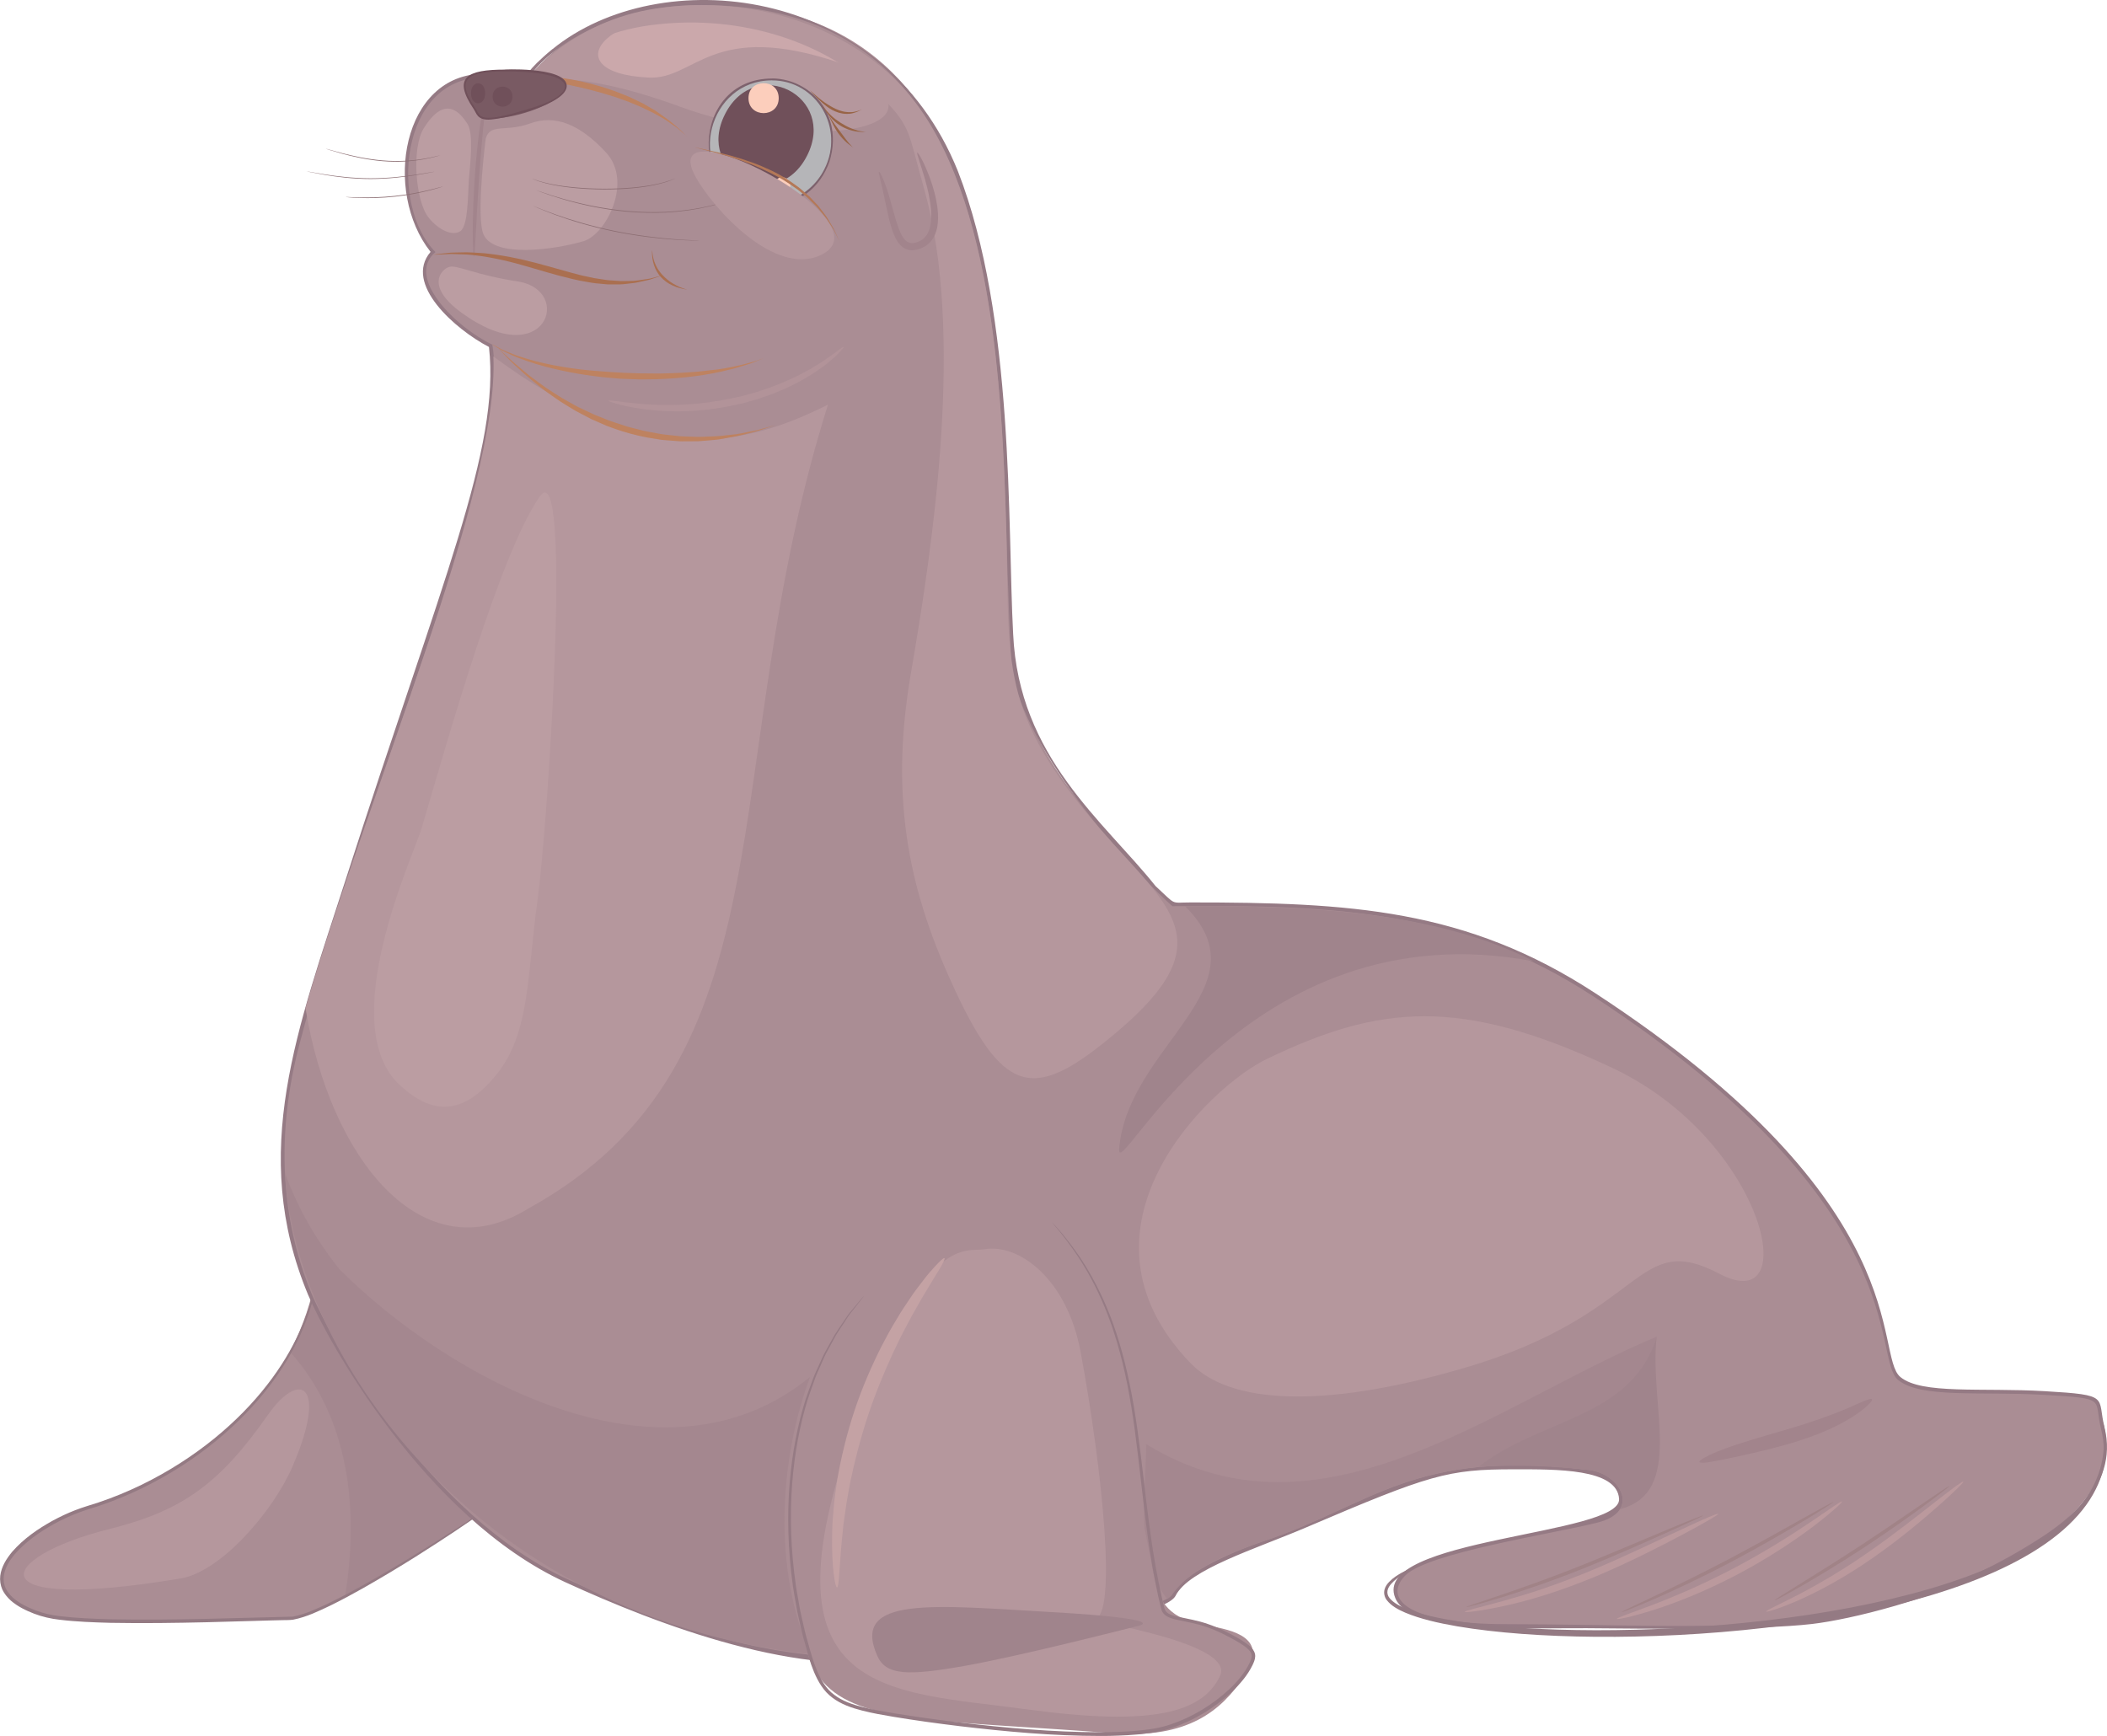
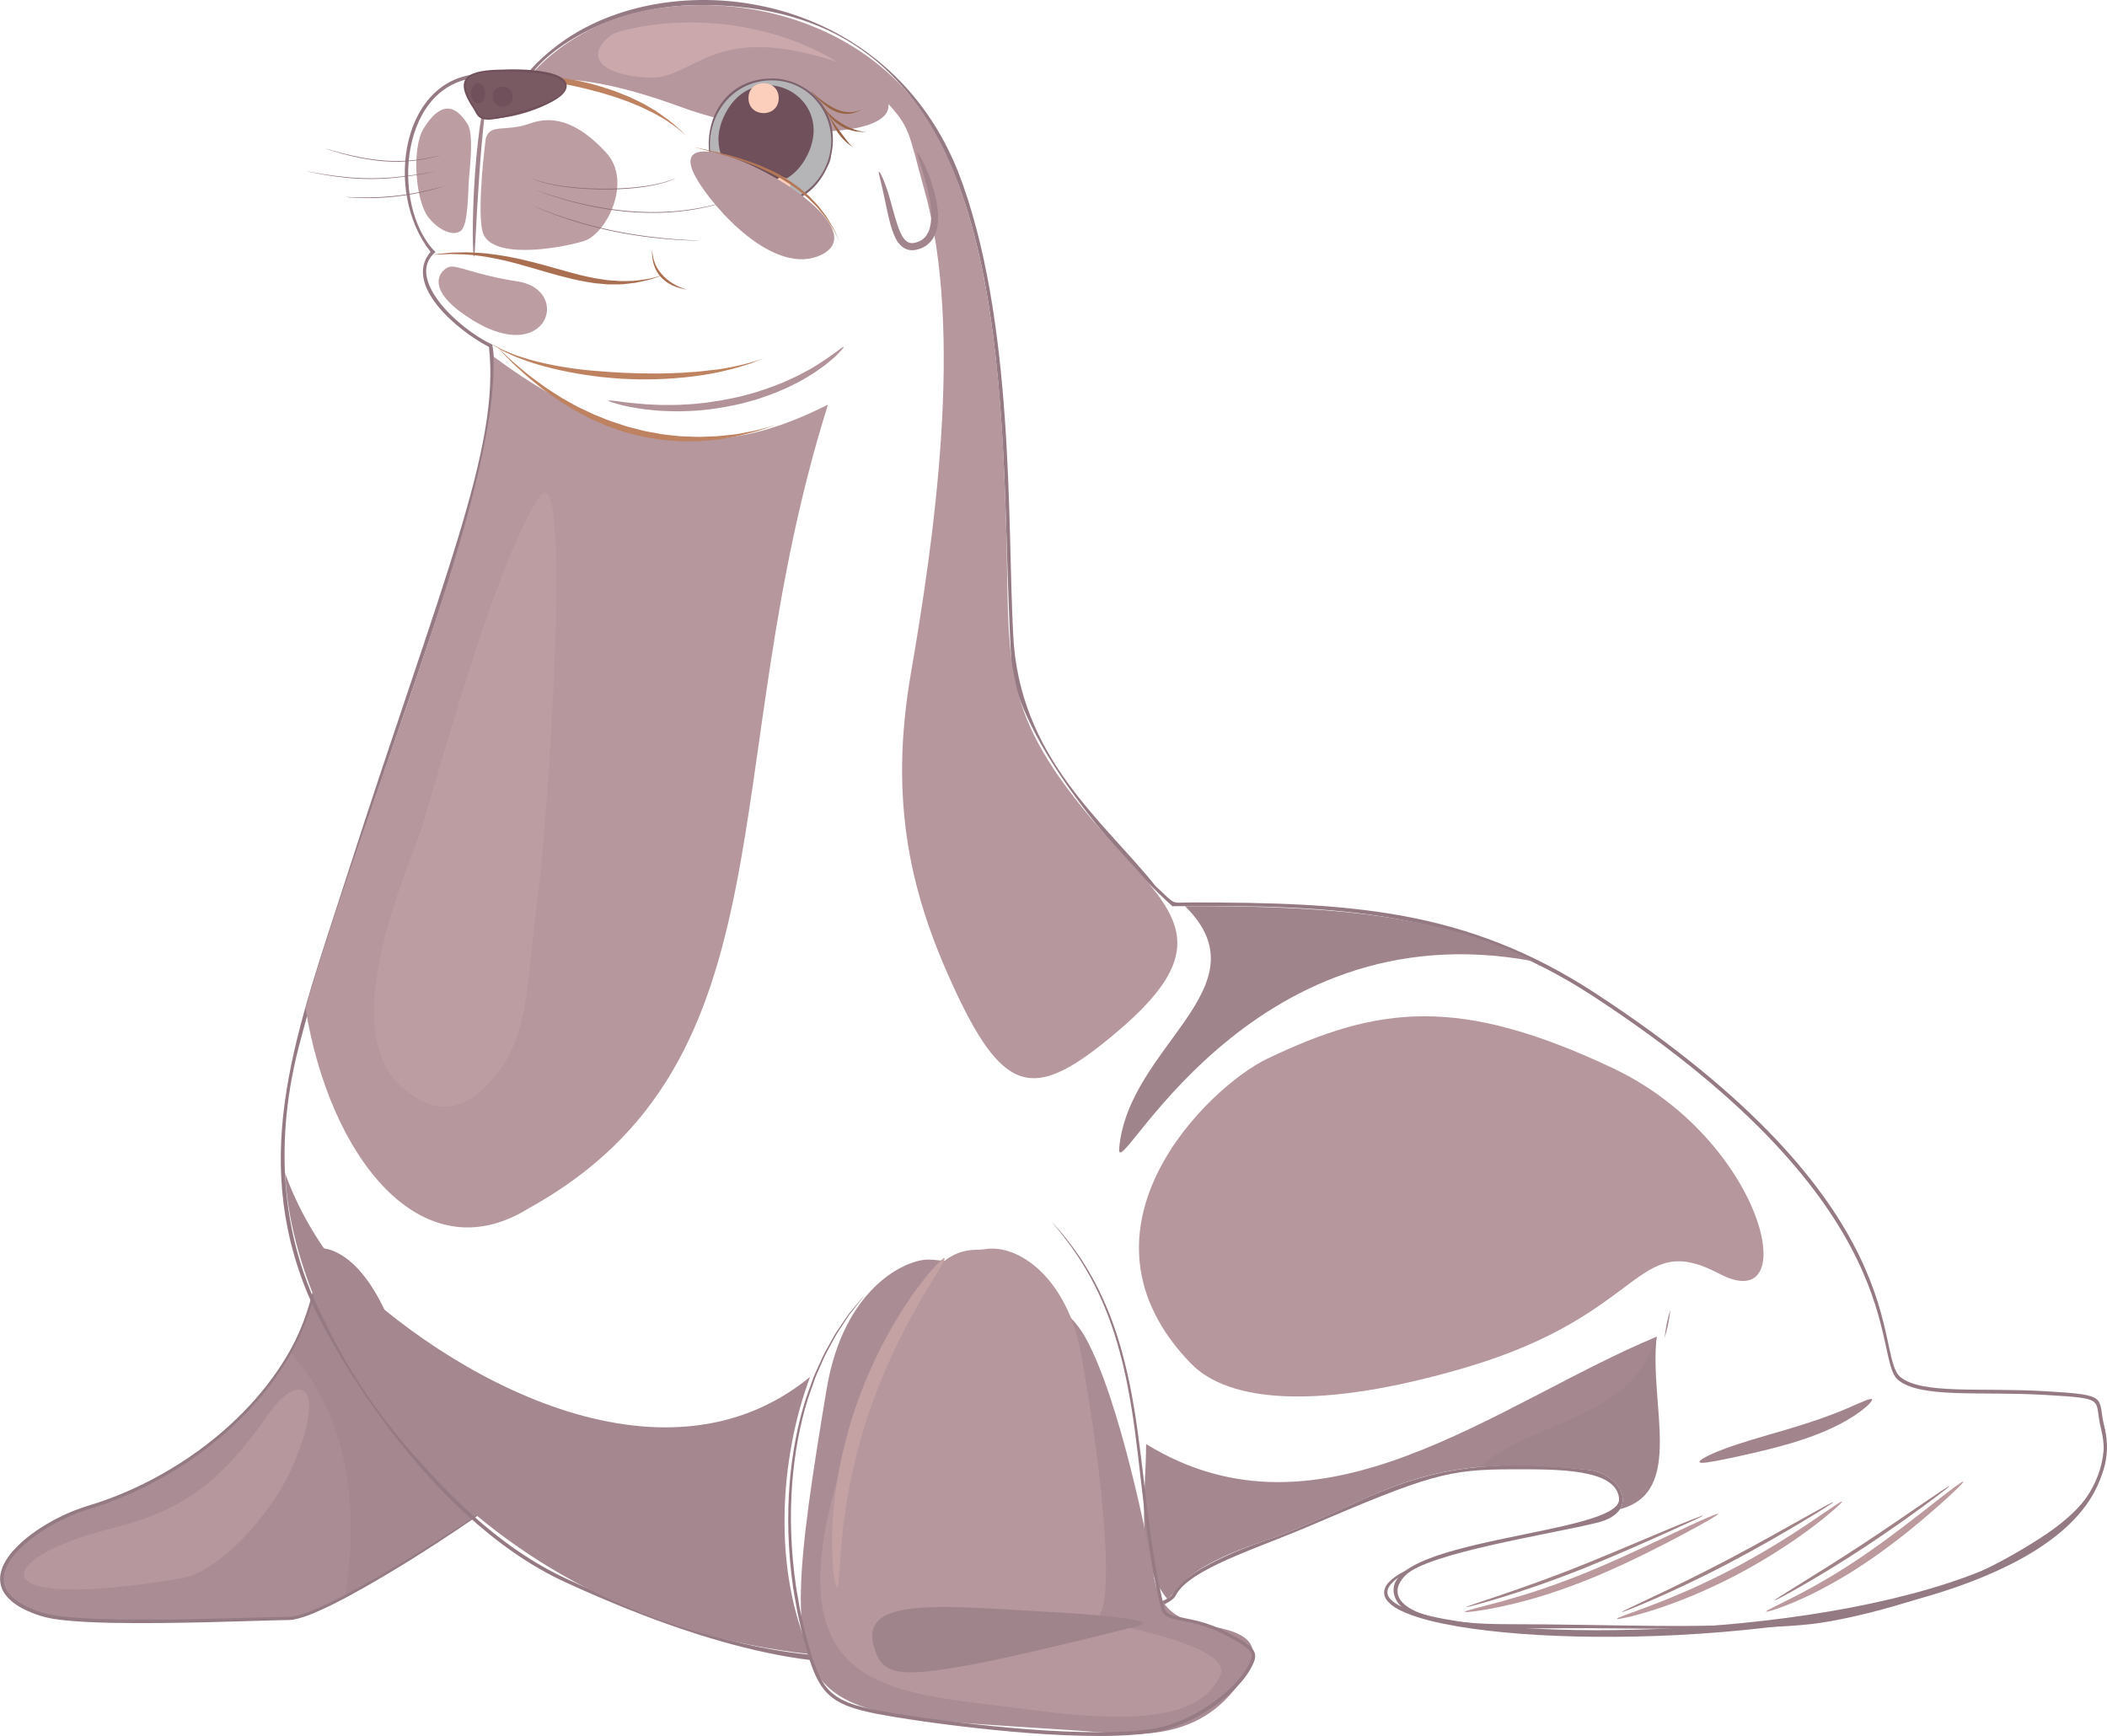
<svg xmlns="http://www.w3.org/2000/svg" id="Layer_1" viewBox="0 0 578.71 476.86">
  <defs>
    <style>.cls-1{fill:#735159;}.cls-2{fill:#b5979d;}.cls-3{fill:#bb999d;}.cls-4{fill:#b47857;}.cls-5{fill:#a2848c;}.cls-6{fill:#805e66;}.cls-7{fill:#70505a;}.cls-8{fill:#849e46;}.cls-9{fill:#b29399;}.cls-10{fill:#986446;}.cls-11{fill:#fccebc;}.cls-12{fill:#cba8ab;}.cls-13{fill:#c4a2a4;}.cls-14{fill:#795a63;}.cls-15{fill:#947a83;}.cls-16{fill:#95a854;}.cls-17{fill:#8c6e73;}.cls-18{fill:#967b84;}.cls-19{fill:#aa6f50;}.cls-20{fill:#d5b0af;}.cls-21{fill:#bb9da2;}.cls-22{fill:#be8260;}.cls-23{fill:#a18387;}.cls-24{fill:#957a84;}.cls-25{fill:#a0848c;}.cls-26{fill:#b5b5b8;}.cls-27{fill:#aa8d94;}.cls-28{fill:#a4878f;}.cls-29{fill:#7d626d;}</style>
  </defs>
  <path class="cls-27" d="m11.72,443.57c10.76,3.37,58.34,1.03,67.64,1.03s48.53-25.81,54.73-30.46c6.2-4.65-15.49-17.04-24.78-44.92-9.29-27.88-21.68-26.33-21.68-26.33,0,32.65-30.77,61.42-63.51,71.25-15.49,4.65-37.18,21.68-12.39,29.43Z" />
  <path class="cls-28" d="m109.3,369.22c-9.29-27.88-21.68-26.33-21.68-26.33,0,0-.03,13.35-7.99,28.42,16.09,17.81,19.14,43.03,15.12,67.25,15.05-7.93,35.06-21.21,39.34-24.42,6.2-4.65-15.49-17.04-24.78-44.92Z" />
  <path class="cls-15" d="m134.09,414.14s-.18.17-.55.47c-.38.29-.95.72-1.71,1.27-1.52,1.1-3.78,2.67-6.73,4.64-5.91,3.93-14.52,9.57-25.57,15.84-2.77,1.56-5.7,3.15-8.82,4.68-3.14,1.48-6.39,3.11-10.18,3.86-1,.14-1.93.11-2.87.13-.95.02-1.9.04-2.86.07-1.93.06-3.88.11-5.87.17-3.98.11-8.07.23-12.26.34-8.39.19-17.21.33-26.35.16-4.57-.13-9.23-.28-13.95-.85-2.35-.26-4.78-.81-7.02-1.67-2.25-.88-4.5-1.95-6.41-3.62-.92-.86-1.76-1.84-2.31-3.02-.52-1.19-.71-2.51-.56-3.77.32-2.56,1.73-4.7,3.24-6.55,3.17-3.64,7.1-6.33,11.12-8.56,2.02-1.1,4.09-2.07,6.2-2.89,2.12-.83,4.27-1.43,6.34-2.11,4.15-1.39,8.11-3.03,11.87-4.86,15.05-7.33,26.74-17.42,34.47-27.39,3.9-4.98,6.8-9.95,8.89-14.51,2.07-4.58,3.33-8.74,4.08-12.19.4-1.72.61-3.28.82-4.63.15-1.35.27-2.5.35-3.43.05-.93.09-1.64.11-2.12.03-.48.05-.72.07-.72.02,0,.03.25.03.72,0,.48,0,1.19-.01,2.13-.05.93-.13,2.09-.26,3.46-.18,1.36-.36,2.93-.74,4.67-.7,3.49-1.91,7.7-3.95,12.34-2.06,4.62-4.94,9.66-8.84,14.71-7.73,10.11-19.47,20.34-34.63,27.78-3.79,1.85-7.78,3.52-11.96,4.93-2.11.7-4.23,1.29-6.29,2.11-2.07.81-4.1,1.76-6.09,2.85-3.94,2.19-7.8,4.85-10.84,8.34-1.45,1.76-2.75,3.79-3.01,6.03-.12,1.11.04,2.23.48,3.25.47,1.02,1.22,1.9,2.06,2.69,1.75,1.53,3.92,2.58,6.1,3.43,2.22.85,4.46,1.36,6.8,1.62,4.65.56,9.29.72,13.85.85,9.12.18,17.92.06,26.31-.11,8.37-.22,16.32-.42,23.77-.61,3.56-.68,6.86-2.29,9.97-3.74,3.11-1.5,6.04-3.07,8.81-4.6,11.07-6.18,19.73-11.73,25.7-15.55,2.98-1.92,5.28-3.44,6.83-4.49.77-.52,1.36-.92,1.76-1.19.4-.27.6-.4.61-.39Z" />
  <g>
-     <path class="cls-27" d="m155.56,434.21c-38.64-17.73-65.41-66.62-70.47-78.74-17.96-43.08-.29-78.75,19.61-142.84,9.38-30.24,33.86-87.37,30.09-117.62-9.35-4.7-23.88-17.4-15.85-25.79-11.76-13.88-8.44-40.76,5.66-47.03,5.28-2.34,14.13-1.35,19.76-.1C154.82,9.62,168.42.9,192.75.9c88.63,0,81.15,101.32,85.03,173.24,1.54,34.37,25.74,52.64,39.28,69.65,6.1,5.6,3.98,4.62,10.03,4.62,42.43,0,75.35,1.66,110.86,24.88,88.89,58.13,76.34,99.24,83.69,105.36,6,5,22.66,2.99,39.98,4.01,17.87,1.05,13.83,1.22,15.95,9.67,7.63,30.54-55.97,50.46-79.94,53.28-19.17,2.26-83.81,1.03-83.7,1.03-17.39,0-28.13-2.79-30.23-7.85-4.87-11.76,33.9-15.76,54.89-21.02,11.65-2.91,5.88-12.48-2-13.47-48-5.98-59.7,9.62-89.62,19.6-43.14,14.39,4.79,13.72-79.65,27.89-23.66,3.97-46.76,12.25-111.75-17.59Z" />
    <path class="cls-24" d="m192.75,1.39c73.5,0,81.39,70.7,83.61,143.2,1.15,40.32,1.8,39.88,1.54,40.31,5.77,25.4,35.63,56.58,44.11,64.02,45.48-.48,79.97,1.45,115.65,24.78,88.65,57.97,76.37,99.27,83.64,105.33,6.19,5.16,22.72,3.1,40.27,4.13,17.55,1.03,13.42,1.03,15.49,9.29,2.06,8.26,1.03,18.59-16.52,29.94-45.91,29.72-88.34,23.75-146.63,23.75-27.88,0-34.07-7.23-27.88-13.42,6.2-6.2,40.27-11.36,52.66-14.46,12.39-3.1,6.2-13.42-2.06-14.45-48.22-6.01-59.84,9.62-89.84,19.62-6.2,2.07-21.68,8.26-24.78,14.45-3.09,6.19-75.68,17.48-83.63,17.48-29.98,0-53.6-8.29-82.62-21.61-37.89-17.39-64.65-65.13-70.22-78.48-5.83-13.98-11.42-37.39-3.37-68.13,20.9-79.8,58.57-158.53,53.06-192.47-9.85-4.61-24.03-18.45-15.62-25.43-12.65-12.6-10.04-47.98,13.38-47.98,9.3,0,10.87,2.14,11.99.83,2.3-5.55,19.38-20.71,47.75-20.71m-40.98,12.09c-15.1,12.44,1.04,6.79-18.76,6.79-22.56,0-27.88,32.29-14.73,48.93-7.52,8.8,6.83,21.33,16.04,26.12,3.1,27.99-12.78,63.61-39.24,145.95-13.25,41.22-26.77,75.23-10.45,114.38,5.07,12.16,31.93,61.2,70.72,79,25.33,11.63,65.38,26.99,94.6,20.72,15.74-3.37,69.55-10.2,72.97-17.05,3.6-7.2,21.97-12.82,35.72-18.69,34.15-14.59,39-16.02,57.18-16.02,11.52,0,28.39-.26,28.9,8.15.61,10.06-68.32,10.7-61.47,27.22,4.15,10.02,36.13,8.15,52.56,8.28,15.79.13,47.33.55,61.89-1.16,21.55-2.54,88.4-21.75,80.36-53.9-2.13-8.53,1.85-8.98-16.4-10.05-17.29-1.02-33.86.96-39.69-3.9-7.45-6.2,5.47-47.06-83.74-105.39-35.6-23.28-67.69-24.96-111.13-24.96-5.82,0-3.78.94-9.69-4.49-14.19-17.81-37.59-35.34-39.12-69.3-1.6-29.54.5-86.89-15.2-127.14C242.31-4.68,180.97-10.3,151.77,13.48Z" />
  </g>
  <path class="cls-28" d="m222.49,378.22c-40.61,33.23-99.69,0-129.22-29.54-6.55-8.19-11.64-17.11-14.96-26.43,2.3,48.72,51.55,122.01,144.38,132.15-10.58-23.24-8.55-53.91-.19-76.18Z" />
  <path class="cls-28" d="m314.79,396.68c0,14.01-3.3,31.33,5.82,42.53,2.77-1.75,3.24-8.12,26.2-15.78,30.74-10.25,41.09-25.44,89.28-19.69,9.41-11.18,16.26-22.87,19.01-36.61-44.31,18.46-92.3,59.08-140.3,29.54Z" />
  <path class="cls-25" d="m307.4,315.45c-.98,11.3,34.46-66.46,113.9-51.38-27.93-14.31-64.6-15.23-95.82-15.16,22.53,22.24-15.62,38.24-18.09,66.54Z" />
  <path class="cls-27" d="m457.19,367.52c.75-2.33,1.31-4.89,1.59-7.76-.81,2.43-1.3,5.04-1.59,7.76Z" />
  <path class="cls-25" d="m455.01,367.39c-7.17,22.43-31.78,22.04-48.94,35.56,11.18-.8,23.9.04,30.57.87,6.06.76,10.97,6.51,8.29,10.74,17.84-4.67,8.04-28.46,10.07-47.17Z" />
  <path class="cls-2" d="m144.95,332.06c73.84-40.61,51.08-121.22,82.46-220.91-22.15,11.07-49.23,18.46-91.89-13.23,1.67,36.71-34.45,120.04-51.61,179.01,6.62,40.98,31.85,73.09,61.05,55.13Z" />
  <path class="cls-27" d="m306.02,476.1c20.14,1.55,29.43-6.2,35.63-15.49,6.2-9.3,0-12.39-9.29-13.94-9.29-1.55-13.94-4.65-15.49-13.94-1.55-9.29-9.29-48.02-18.59-65.05-9.29-17.04-37.17-21.69-43.37-21.69s-23.23,7.74-27.88,35.63c-16.34,98.05-9.91,87.63,79,94.49Z" />
  <path class="cls-2" d="m270.48,343.14c9.51-1.58,22.61,8.31,26.31,28.15,6.08,32.69,10.15,73.38,3.69,73.38s39.23,6,34.61,15.69c-4.8,10.09-18.46,13.85-52.61,9.23-40.05-5.41-76.03-2.98-46.15-82.15,18.46-48.92,28.61-43.38,34.15-44.31Z" />
  <path class="cls-18" d="m288.94,335.76s.07.05.18.17c.11.12.28.3.5.54.44.49,1.09,1.22,1.94,2.17,1.61,1.98,4.01,4.92,6.56,9.06,2.56,4.14,5.29,9.47,7.63,15.97,2.34,6.51,4.25,14.17,5.69,22.75,1.45,8.57,2.43,18.04,3.67,28.16.63,5.06,1.34,10.28,2.28,15.63.46,2.67,1.01,5.37,1.61,8.09.16.68.32,1.36.48,2.04.17.65.3,1.44.53,1.94.54,1.06,1.96,1.46,3.31,1.77,2.76.6,5.69,1.07,8.5,2.07,2.83.95,5.51,2.33,8.14,3.81,1.31.77,2.64,1.54,3.79,2.71.55.58,1.06,1.44,1,2.38-.04.91-.4,1.66-.73,2.36-1.38,2.85-3.49,5.26-5.76,7.43-4.63,4.28-10.19,7.75-16.39,9.83-1.55.52-3.15.92-4.77,1.21-.81.16-1.62.22-2.44.34-.81.11-1.63.22-2.45.26-1.64.13-3.28.26-4.93.3-1.65.08-3.31.1-4.97.1-13.28,0-26.19-1.22-38.6-2.68-6.21-.75-12.29-1.59-18.22-2.57-2.97-.5-5.91-1-8.78-1.75-2.86-.73-5.72-1.72-8.1-3.53-2.42-1.77-3.92-4.43-5.02-7.01-1.1-2.62-1.81-5.3-2.53-7.93-.79-2.61-1.29-5.26-1.89-7.83-.31-1.29-.47-2.59-.72-3.87-.21-1.28-.47-2.55-.64-3.82-1.43-10.14-1.63-19.73-.93-28.4.71-8.67,2.3-16.43,4.38-23.03.53-1.64,1.14-3.2,1.68-4.71.29-.75.51-1.51.84-2.21.32-.7.63-1.39.94-2.07.63-1.34,1.16-2.65,1.79-3.85.66-1.18,1.28-2.3,1.87-3.37,1.11-2.17,2.45-3.88,3.47-5.45.54-.76.98-1.51,1.49-2.12.5-.61.96-1.16,1.37-1.65.82-.98,1.45-1.73,1.87-2.23.21-.25.38-.43.49-.56.11-.12.17-.18.18-.18,0,0-.04.08-.14.21-.1.13-.25.33-.45.59-.4.52-1,1.28-1.79,2.29-.4.5-.84,1.06-1.33,1.68-.49.61-.92,1.37-1.45,2.14-.99,1.58-2.3,3.3-3.38,5.47-.58,1.06-1.19,2.19-1.83,3.37-.61,1.2-1.13,2.51-1.74,3.85-.3.67-.6,1.36-.91,2.06-.31.7-.53,1.46-.81,2.2-.52,1.51-1.12,3.06-1.63,4.7-2.02,6.57-3.55,14.29-4.21,22.92-.66,8.62-.42,18.15,1.04,28.22.18,1.26.43,2.52.65,3.79.24,1.27.41,2.57.72,3.84.61,2.56,1.11,5.18,1.9,7.77.73,2.61,1.44,5.27,2.52,7.81,1.07,2.52,2.49,4.99,4.75,6.63,2.22,1.68,4.96,2.64,7.78,3.35,2.82.72,5.75,1.22,8.7,1.71,5.92.96,11.99,1.8,18.18,2.54,12.38,1.44,25.27,2.65,38.48,2.65,1.65,0,3.3-.02,4.93-.1,1.64-.04,3.27-.16,4.89-.3.81-.05,1.62-.15,2.42-.26.8-.11,1.61-.18,2.39-.33,1.57-.28,3.12-.66,4.63-1.17,6.03-2.02,11.51-5.43,16.03-9.6,2.23-2.12,4.26-4.46,5.56-7.14.32-.67.61-1.35.64-1.98.04-.62-.27-1.19-.75-1.7-.98-1-2.28-1.79-3.56-2.53-2.6-1.46-5.23-2.82-7.97-3.75-2.74-.98-5.57-1.45-8.41-2.06-.71-.16-1.43-.36-2.13-.67-.69-.32-1.4-.83-1.78-1.59-.35-.81-.4-1.43-.6-2.14-.16-.69-.32-1.37-.48-2.05-.59-2.74-1.14-5.45-1.59-8.14-.93-5.37-1.62-10.61-2.23-15.68-1.21-10.14-2.15-19.6-3.55-28.15-1.38-8.55-3.24-16.19-5.52-22.68-2.28-6.49-4.94-11.81-7.44-15.96-2.5-4.15-4.83-7.12-6.39-9.13-.82-.98-1.44-1.73-1.86-2.23-.21-.25-.36-.45-.47-.58-.1-.13-.15-.2-.14-.21Z" />
  <path class="cls-25" d="m240.95,454.83c2.4,5.4,8.31,5.54,24,2.77,15.69-2.77,48-11.08,48-11.08,0,0,8.31-1.84-24-3.69-32.31-1.84-55.38-4.62-48,12Z" />
  <path class="cls-13" d="m259.41,345.6c.21.17-.4,1.42-1.67,3.51-.65,1.04-1.45,2.3-2.32,3.81-.87,1.5-1.97,3.14-3,5.06-1.07,1.9-2.28,3.95-3.44,6.23-.58,1.14-1.24,2.28-1.82,3.51-.59,1.23-1.2,2.49-1.82,3.78-2.39,5.22-4.85,11.03-6.93,17.32-2.07,6.28-3.63,12.39-4.82,18.01-.48,2.82-1.07,5.49-1.37,8.03-.18,1.26-.36,2.49-.53,3.66-.12,1.18-.24,2.31-.35,3.39-.86,8.66-.84,14.1-1.46,14.14-.47.04-1.49-5.4-1.33-14.31.03-1.11.07-2.28.1-3.49.1-1.21.2-2.47.31-3.78.17-2.62.65-5.38,1.05-8.3,1.02-5.81,2.52-12.13,4.65-18.59,2.14-6.47,4.77-12.41,7.41-17.67.69-1.3,1.36-2.57,2.02-3.8.65-1.23,1.38-2.37,2.04-3.5,1.31-2.27,2.68-4.28,3.93-6.12,1.21-1.86,2.49-3.42,3.55-4.83,1.06-1.41,2.06-2.56,2.9-3.47,1.67-1.84,2.7-2.77,2.91-2.6Z" />
  <path class="cls-2" d="m49.57,433.6c11.08-1.84,25.4-18.37,30.77-30.77,9.85-22.77,1.96-26.65-6.77-14.16-13.54,19.38-24,26.46-43.69,31.38-30.57,7.64-37.73,23.12,19.69,13.54Z" />
  <path class="cls-2" d="m327.1,374.53c10.44,10.8,35.37,12.85,75.07,1.23,50.46-14.77,46.77-38.15,70.15-25.84,23.38,12.31,12.31-36.92-29.54-56.61-41.84-19.69-64-17.23-94.77-2.46-16,7.68-56.61,46.77-20.92,83.69Z" />
  <path class="cls-15" d="m577.55,390.53c.05-.01.31.79.58,2.38.27,1.58.52,3.96.2,7.03-.3,3.05-1.29,6.78-3.48,10.59-2.16,3.81-5.49,7.63-9.77,11.06-8.57,6.91-20.62,12.34-34.36,16.5-13.78,4.16-29.36,7.12-45.81,9.03-16.46,1.9-32.25,2.6-46.6,2.49-14.35-.13-27.28-1.06-38.02-2.87-5.36-.93-10.19-2.04-14.24-3.73-2-.86-3.89-1.85-5.14-3.46-.63-.79-.89-1.92-.65-2.86.23-.94.78-1.65,1.33-2.21,1.11-1.14,2.3-1.84,3.32-2.43,1.04-.56,1.93-.99,2.67-1.3,1.47-.63,2.28-.87,2.3-.82.03.07-.73.44-2.13,1.18-.7.37-1.56.85-2.54,1.45-.96.63-2.09,1.37-3.05,2.45-.48.53-.92,1.17-1.06,1.88-.14.7.04,1.46.57,2.1,1.06,1.3,2.86,2.24,4.8,3,3.94,1.53,8.73,2.55,14.05,3.38,10.65,1.62,23.53,2.39,37.81,2.43,14.28.01,30-.74,46.37-2.63,16.36-1.9,31.84-4.79,45.52-8.81,13.64-4.03,25.56-9.26,34.02-15.85,4.23-3.27,7.51-6.9,9.69-10.52,2.19-3.62,3.26-7.17,3.67-10.12.42-2.96.3-5.31.16-6.88-.13-1.58-.27-2.41-.18-2.43Z" />
  <g>
    <path class="cls-3" d="m471.93,415.83c.12.24-3.51,2.34-9.5,5.54-5.99,3.18-14.33,7.51-23.91,11.56-4.8,2-9.46,3.7-13.75,5.07-4.29,1.38-8.24,2.37-11.56,3.12-6.66,1.45-10.86,1.87-10.9,1.64-.06-.31,4.04-1.21,10.56-3,3.25-.92,7.11-2.03,11.33-3.49,4.22-1.45,8.81-3.17,13.56-5.16,9.49-4.01,17.9-8.13,24.05-10.98,6.14-2.88,10-4.54,10.12-4.29Z" />
    <path class="cls-3" d="m505.93,412.45c.16.19-2.72,2.9-7.8,6.76-5.08,3.86-12.42,8.79-21.05,13.34-4.32,2.26-8.54,4.21-12.43,5.84-3.91,1.59-7.48,2.91-10.53,3.86-6.09,1.93-9.97,2.67-10.03,2.43-.08-.29,3.66-1.5,9.57-3.75,2.96-1.11,6.44-2.55,10.27-4.21,3.81-1.71,7.96-3.68,12.23-5.92,8.53-4.49,15.91-9.18,21.16-12.73,5.25-3.54,8.43-5.86,8.61-5.62Z" />
    <path class="cls-3" d="m539.24,406.99c.17.2-2.44,2.76-6.86,6.68-4.43,3.91-10.68,9.19-18.12,14.35-7.42,5.19-14.69,9.08-20.11,11.48-5.44,2.38-8.97,3.4-9.06,3.18-.11-.29,3.23-1.76,8.45-4.44,5.21-2.69,12.25-6.71,19.59-11.84,7.35-5.11,13.71-10.18,18.36-13.81,4.64-3.63,7.58-5.82,7.75-5.61Z" />
    <path class="cls-23" d="m467.78,416.29c.03.06-.84.51-2.44,1.26-1.61.74-3.94,1.8-6.81,3.11-5.77,2.58-13.73,6.17-22.67,9.79-8.95,3.62-17.24,6.43-23.28,8.29-3.03.92-5.48,1.64-7.19,2.09-1.71.46-2.66.68-2.68.62-.02-.07.9-.41,2.57-.98,1.68-.57,4.1-1.38,7.09-2.39,5.98-2.03,14.2-4.93,23.12-8.54,8.92-3.61,16.93-7.1,22.77-9.51,2.92-1.21,5.28-2.18,6.93-2.82,1.65-.64,2.57-.97,2.6-.91Z" />
    <path class="cls-23" d="m503.55,412.6c.03.06-.72.58-2.12,1.47-1.4.89-3.45,2.15-5.99,3.68-5.09,3.05-12.18,7.19-20.2,11.42-8.02,4.23-15.47,7.7-20.91,10.08-2.72,1.18-4.94,2.11-6.49,2.72-1.54.61-2.41.92-2.44.86-.03-.06.79-.49,2.28-1.21,1.51-.71,3.67-1.74,6.35-3.01,5.36-2.53,12.74-6.09,20.74-10.31,8-4.22,15.13-8.26,20.31-11.15,2.59-1.44,4.69-2.6,6.15-3.41,1.46-.79,2.28-1.2,2.32-1.14Z" />
    <path class="cls-23" d="m535.39,408.22c.04.06-.57.58-1.72,1.47-1.14.9-2.82,2.16-4.91,3.7-4.19,3.07-10.03,7.25-16.65,11.61-6.63,4.36-12.78,8.06-17.29,10.64-2.25,1.29-4.09,2.31-5.38,2.99-1.28.68-2.01,1.03-2.04.97-.03-.06.63-.52,1.85-1.3,1.24-.77,3.02-1.89,5.21-3.26,4.41-2.73,10.5-6.52,17.11-10.87,6.61-4.35,12.5-8.43,16.79-11.35,2.14-1.47,3.88-2.64,5.09-3.44,1.21-.8,1.9-1.21,1.94-1.16Z" />
  </g>
  <path class="cls-5" d="m514.16,384.37c.29.4-1.72,2.55-5.72,5.05-1.99,1.25-4.48,2.53-7.32,3.76-2.85,1.2-6.05,2.33-9.44,3.33-6.79,1.97-12.97,3.27-17.43,4.21-4.47.92-7.28,1.41-7.47.88-.18-.5,2.35-1.94,6.69-3.56,4.33-1.65,10.45-3.39,17.09-5.32,3.32-.98,6.44-1.97,9.24-2.94,2.8-.99,5.29-1.95,7.35-2.84,4.13-1.76,6.67-3.05,7.01-2.57Z" />
  <path class="cls-21" d="m109.88,298.12c8.88,8.18,17.28,8.41,26.48-2.95,9.2-11.36,8.38-26.93,11.25-47.67,2.87-20.74,9.73-124.22.59-111.04-10.99,15.85-25.3,67.05-32.41,91.12-2.1,7.1-24.07,53.83-5.92,70.55Z" />
  <path class="cls-2" d="m148.03,20.7c-2.46,3.69,5.16-3.73,38.77,8.61,30.15,11.08,65.84,8,55.38-4.31-10.46-12.31-16-20.92-50.46-22.15-23.94-.86-39.42,11.44-43.69,17.85Z" />
  <path class="cls-22" d="m128.95,21.32s.24-.05.68-.11c.44-.06,1.09-.14,1.88-.24.8-.12,1.76-.18,2.83-.26,1.07-.09,2.26-.17,3.52-.18,5.03-.18,11.18.21,15.54.77,4.71.61,8.65,1.49,13.54,3.08.61.2,1.23.41,1.87.63.64.23,1.27.5,1.93.76.65.26,1.32.53,1.99.8.66.29,1.32.63,1.99.94.65.32,1.31.64,1.96.96.62.36,1.23.71,1.82,1.05.57.34,1.12.66,1.62.95.47.33.89.64,1.26.89,5.18,3.53,7.16,6.17,7.42,6.24.06.04-.44-.4-1.55-1.36-.55-.48-1.24-1.11-2.2-1.74-.94-.65-2-1.48-3.38-2.23-.89-.48-1.89-1.13-3.08-1.66-1.18-.56-2.43-1.23-3.79-1.75-.67-.28-1.35-.56-2.03-.84-.68-.29-1.38-.5-2.06-.75-.68-.24-1.35-.48-2.01-.71-.66-.2-1.31-.4-1.93-.58-1.31-.4-2.51-.77-3.67-1.04-1.15-.28-2.22-.61-3.3-.83-1.08-.24-2.13-.48-3.22-.72-1.1-.21-2.23-.42-3.44-.66-4.38-.79-10.16-1.5-15.16-1.61-.62-.02-1.22-.03-1.81-.05-.59,0-1.15.02-1.7.03-1.08.02-2.06.02-2.88.09-.82.05-1.49.09-1.94.11-.46.02-.7.03-.69,0Z" />
  <path class="cls-22" d="m135.1,94.55s.27.12.75.37c.47.25,1.16.62,2.02,1.07.87.43,1.96.82,3.15,1.32.59.26,1.24.46,1.92.67.67.21,1.37.43,2.09.66,5.78,1.73,13.08,2.81,18.3,3.22,5.64.47,10.41.75,16.52.73,1.52.04,3.14-.05,4.81-.09,1.68-.02,3.41-.15,5.16-.28,1.74-.08,3.48-.31,5.06-.49.79-.09,1.54-.16,2.22-.25.68-.11,1.29-.2,1.81-.28,7.37-1.26,10.97-2.91,11.26-2.96.07-.04-.67.26-2.31.92-.41.17-.88.35-1.4.57-.53.21-1.14.37-1.79.58-1.32.4-2.88.94-4.75,1.32-2.36.64-5.7,1.27-9.23,1.73-3.53.46-7.27.71-10.43.81-1.68.02-3.22.06-4.68.05-1.45-.05-2.82-.1-4.17-.15-1.35-.03-2.67-.2-4.04-.3-1.36-.11-2.77-.24-4.26-.47-5.4-.68-12.38-2.06-18.14-4.05-1.41-.54-2.79-.97-3.98-1.52-1.19-.57-2.29-1.03-3.17-1.5-.85-.52-1.54-.94-2.02-1.22-.47-.29-.72-.45-.69-.45Z" />
  <path class="cls-22" d="m136.95,95.78s.25.21.68.6c.43.4,1.05.97,1.83,1.69.77.72,1.68,1.59,2.78,2.47,1.09.89,2.25,1.93,3.56,2.92,1.33.97,2.69,2.04,4.14,3.04,1.49.95,2.96,1.97,4.47,2.87,1.55.85,3.03,1.75,4.5,2.49,1.49.71,2.9,1.37,4.19,1.98,1.42.57,2.79,1.12,4.14,1.66,1.36.5,2.73.9,4.09,1.36l1.03.34c.35.09.7.18,1.06.27.71.18,1.43.36,2.16.55,1.45.43,3,.65,4.62.96,1.61.35,3.36.5,5.16.69,1.8.27,3.68.21,5.59.31.94.06,1.89,0,2.82-.03.93-.04,1.84-.07,2.7-.11,1.73-.08,3.26-.33,4.41-.42.5-.06.99-.12,1.47-.17.47-.07.92-.17,1.36-.25.88-.17,1.7-.33,2.46-.48,1.53-.26,2.78-.62,3.8-.91,2.04-.56,3.14-.86,3.29-.92.08-.04-.75.23-2.58.84-.92.28-2.07.75-3.53,1.11-1.46.35-3.18.85-5.22,1.26-1.31.24-2.88.52-4.59.82-1.73.16-3.62.36-5.56.48-.97,0-1.96.01-2.94.02-.99,0-1.97.04-2.94-.07-.97-.07-1.92-.15-2.85-.22-.46-.04-.92-.06-1.37-.12-.45-.07-.88-.14-1.31-.21-3.65-.51-6.62-1.27-9.45-2.13-1.4-.48-2.79-.92-4.18-1.46-1.37-.6-2.79-1.21-4.3-1.87-1.32-.69-2.73-1.44-4.21-2.21-1.45-.82-2.9-1.78-4.39-2.69-1.46-.96-2.88-2.03-4.31-3.04-1.4-1.04-2.71-2.17-4-3.2-1.27-1.03-2.39-2.14-3.46-3.09-1.08-.94-1.98-1.87-2.73-2.65-.76-.78-1.37-1.4-1.79-1.83-.41-.43-.63-.67-.6-.66Z" />
  <g>
    <path class="cls-25" d="m214.17,46.96c-3.78-1.42-14.25-8.01-15.53-12.8-.67-2.48,7.14-8.13,14.19-8.24,15.95-.24,24.27,29.6,1.35,21.04Z" />
    <path class="cls-6" d="m225.82,47.82c-.51,1.25-8.46,4.77-15.6-.82-3.21-2.51-8.19-11.58-7.79-12.18.49-.75,9.59-4.06,16.18-1.38,7.48,3.05,7.88,12.75,7.22,14.38Z" />
    <path class="cls-1" d="m222.83,39.29c1.31,8.41-12.35,10.54-13.67,2.13-1.32-8.41,12.35-10.54,13.67-2.13Z" />
    <path class="cls-20" d="m211.95,34.87c3.37.04,3.46,3.96.11,3.92-3.35-.03-3.46-3.95-.11-3.92Z" />
    <path class="cls-16" d="m201.86,35.38s.06.11.16.33c.1.21.23.52.41.91.35.76.86,1.82,1.51,2.95,1.27,2.29,3.21,4.83,4.87,6.34.87.84,1.73,1.55,2.66,2.2.93.65,1.91,1.25,3.09,1.78,1.17.52,2.57.95,4.05,1.09,1.46.16,2.97-.11,3.82-.4,1.5-.55,2.44-1.41,2.95-2.06.52-.66.69-1.09.73-1.14,0-.04-.11.3-.51.95-.41.63-1.16,1.66-2.68,2.43-.94.54-2.44.96-4.03.96-1.6.01-3.24-.39-4.55-.9-1.4-.55-2.47-1.19-3.44-1.89-.98-.69-1.84-1.47-2.75-2.44-1.67-1.73-3.37-4.35-4.52-6.73-.57-1.18-1.03-2.29-1.33-3.1-.29-.81-.47-1.32-.45-1.31Z" />
  </g>
  <path class="cls-21" d="m132.49,63.46c1.85,8,20.65,4.93,27.84,2.77,6.15-1.85,13.54-16.31,6.15-24.31-7.38-8-14.15-10.46-20.92-8-6.77,2.46-10.92-.15-12.15,4.15,0,0-2.43,18.87-.92,25.38Z" />
  <path class="cls-21" d="m117.72,59.77c2.73,3.41,6.61,5.23,8.77,3.69,2.15-1.53,2-10.3,2.31-14.3.31-4,1.38-12.46-.46-15.23-1.85-2.77-6-8.31-12,1.39-3.28,5.3-2.31,19.84,1.39,24.46Z" />
  <g>
    <path class="cls-17" d="m185.58,48.97s-.12.06-.37.17c-.26.11-.62.26-1.08.45-.95.36-2.35.81-4.13,1.18-3.55.8-8.56,1.29-14.1,1.28-5.54-.03-10.55-.55-14.1-1.27-1.78-.37-3.19-.77-4.16-1.09-.47-.18-.83-.33-1.09-.43-.25-.1-.37-.16-.37-.16,0,0,.14.04.39.12.26.09.63.22,1.1.39.97.3,2.38.68,4.16,1.03,3.56.68,8.55,1.18,14.08,1.2,5.53,0,10.53-.46,14.07-1.22,1.78-.35,3.18-.78,4.13-1.11.47-.18.83-.31,1.09-.41.25-.09.39-.13.39-.13Z" />
    <path class="cls-17" d="m198.41,55.7s-.17.06-.51.16c-.34.1-.83.24-1.46.41-.63.19-1.41.4-2.33.58-.92.19-1.96.46-3.13.63-1.16.2-2.44.41-3.83.54-1.38.19-2.86.26-4.42.37-3.12.13-6.56.09-10.16-.2-3.59-.32-6.99-.86-10.05-1.47-3.06-.64-5.78-1.34-8.05-2.02-4.53-1.35-7.24-2.46-7.24-2.46,0,0,.18.05.51.16.34.11.82.28,1.44.49,1.24.44,3.06,1.02,5.33,1.67,2.26.66,4.99,1.35,8.04,1.97,3.06.6,6.45,1.14,10.03,1.45,3.59.3,7.02.34,10.13.22,1.55-.1,3.04-.17,4.41-.35,1.38-.13,2.66-.33,3.82-.52,1.17-.16,2.21-.41,3.12-.6.92-.18,1.7-.37,2.34-.55.63-.16,1.13-.29,1.47-.38.34-.08.52-.12.52-.12Z" />
    <path class="cls-17" d="m192.1,66.1s-.16,0-.48,0c-.32,0-.78-.02-1.37-.03-1.19-.02-2.91-.1-5.04-.24-4.25-.28-10.12-.93-16.5-2.23-6.38-1.31-12.02-3.04-16.02-4.51-4-1.47-6.39-2.59-6.39-2.59,0,0,.16.05.45.17.3.12.73.29,1.27.51,1.1.45,2.71,1.07,4.72,1.78,4.01,1.43,9.65,3.14,16.01,4.45,6.37,1.3,12.22,1.96,16.47,2.28,2.12.16,3.84.26,5.03.3.59.03,1.05.05,1.37.06.31.02.48.04.48.04Z" />
  </g>
  <g>
    <path class="cls-17" d="m89.49,40.84s.11.02.32.08c.22.06.52.15.9.25.78.23,1.9.54,3.3.91,2.8.72,6.7,1.62,11.09,1.99,4.4.37,8.4.04,11.24-.45,1.42-.24,2.57-.48,3.35-.68.38-.09.69-.16.91-.21.21-.05.32-.07.32-.06,0,0-1.7.57-4.55,1.09-2.85.52-6.87.88-11.28.51-4.41-.37-8.32-1.3-11.11-2.05-1.4-.39-2.52-.72-3.29-.97-.38-.12-.67-.22-.89-.29-.2-.07-.31-.11-.3-.11Z" />
    <path class="cls-17" d="m95.02,54.11s.1,0,.27,0c.19,0,.45.02.78.03.68.04,1.67.07,2.89.09,2.44.04,5.81-.03,9.51-.42,3.7-.4,7.01-1.05,9.38-1.62,1.18-.28,2.14-.53,2.8-.72.32-.09.57-.15.76-.2.17-.04.27-.06.27-.06,0,0-.09.04-.26.1-.19.06-.43.14-.75.24-.65.21-1.6.48-2.78.78-2.37.6-5.68,1.28-9.39,1.68-3.71.4-7.09.45-9.53.37-1.22-.04-2.21-.09-2.89-.15-.33-.03-.59-.05-.78-.07-.18-.02-.27-.03-.27-.04Z" />
    <path class="cls-17" d="m84.22,47.06s.12.01.36.05c.24.04.58.1,1.02.18.88.16,2.16.38,3.74.63,3.16.49,7.56,1.05,12.44,1.06,4.88,0,9.28-.54,12.44-1.01,1.57-.25,2.85-.45,3.74-.6.43-.07.77-.13,1.02-.17.23-.04.36-.04.36-.04,0,0-.12.04-.35.08-.24.05-.58.12-1.01.2-.88.18-2.15.4-3.73.66-3.16.5-7.57,1.06-12.46,1.07-4.9,0-9.3-.59-12.46-1.12-1.58-.27-2.85-.51-3.73-.69-.43-.09-.77-.16-1.01-.21-.23-.05-.35-.09-.35-.09Z" />
  </g>
  <path class="cls-5" d="m133.64,25.85c.17.03-.18,2.52-.62,6.55-.45,4.03-.96,9.6-1.39,15.77-.43,6.17-.73,11.76-.94,15.82-.21,4.05-.34,6.56-.51,6.56-.16,0-.32-2.51-.33-6.58,0-4.07.16-9.69.59-15.88.43-6.19,1.08-11.78,1.74-15.8.65-4.02,1.3-6.46,1.45-6.43Z" />
-   <path class="cls-9" d="m231.72,95.31c.09.1-.53.83-1.77,2.09-.6.66-1.45,1.31-2.4,2.12-.94.83-2.13,1.62-3.42,2.53-.64.47-1.35.89-2.09,1.33-.74.43-1.5.91-2.32,1.36-1.66.83-3.4,1.78-5.34,2.55-1.9.87-3.99,1.54-6.13,2.29-1.09.31-2.2.63-3.33.95-1.12.34-2.3.54-3.47.81-4.71.98-9.28,1.54-13.45,1.6-2.08.12-4.06-.02-5.91-.06-1.85-.08-3.56-.32-5.12-.46-3.11-.46-5.61-.92-7.29-1.43-1.69-.46-2.61-.78-2.58-.91.03-.13,1-.07,2.73.16,1.71.28,4.21.51,7.28.79,1.54.05,3.23.2,5.04.21,1.81-.03,3.75.05,5.78-.12,4.07-.16,8.52-.76,13.11-1.71,1.14-.27,2.29-.46,3.38-.78,1.1-.3,2.19-.6,3.25-.9,2.09-.71,4.14-1.33,6.01-2.13,1.91-.7,3.63-1.58,5.28-2.32.81-.4,1.57-.83,2.31-1.22.74-.39,1.46-.76,2.1-1.18,5.29-3.15,8.1-5.82,8.34-5.56Z" />
+   <path class="cls-9" d="m231.72,95.31c.09.1-.53.83-1.77,2.09-.6.66-1.45,1.31-2.4,2.12-.94.83-2.13,1.62-3.42,2.53-.64.47-1.35.89-2.09,1.33-.74.43-1.5.91-2.32,1.36-1.66.83-3.4,1.78-5.34,2.55-1.9.87-3.99,1.54-6.13,2.29-1.09.31-2.2.63-3.33.95-1.12.34-2.3.54-3.47.81-4.71.98-9.28,1.54-13.45,1.6-2.08.12-4.06-.02-5.91-.06-1.85-.08-3.56-.32-5.12-.46-3.11-.46-5.61-.92-7.29-1.43-1.69-.46-2.61-.78-2.58-.91.03-.13,1-.07,2.73.16,1.71.28,4.21.51,7.28.79,1.54.05,3.23.2,5.04.21,1.81-.03,3.75.05,5.78-.12,4.07-.16,8.52-.76,13.11-1.71,1.14-.27,2.29-.46,3.38-.78,1.1-.3,2.19-.6,3.25-.9,2.09-.71,4.14-1.33,6.01-2.13,1.91-.7,3.63-1.58,5.28-2.32.81-.4,1.57-.83,2.31-1.22.74-.39,1.46-.76,2.1-1.18,5.29-3.15,8.1-5.82,8.34-5.56" />
  <path class="cls-21" d="m126.8,85.92c23.09,16.8,30.89-6.23,15.38-8.61-11.89-1.83-16.61-4.61-18.77-4-2.15.61-6.77,5.23,3.38,12.61Z" />
  <path class="cls-8" d="m197.57,33.47s.06-.16.19-.42c.14-.25.36-.59.64-.95.55-.71,1.32-1.5,1.88-2.04.62-.58,1.18-1.02,1.95-1.51.38-.25.82-.5,1.29-.75.46-.24.94-.47,1.24-.58,1.01-.46,1.55-.64,1.58-.68,0-.01-.09.05-.31.2-.22.14-.55.37-1.01.69-.56.45-1.57,1.18-2.29,1.74-.77.59-1.28.96-1.99,1.46-.64.46-1.47,1.06-2.11,1.66-.66.58-1.03,1.21-1.05,1.18Z" />
  <path class="cls-19" d="m119.11,69.93s.24-.04.69-.1c.45-.05,1.1-.12,1.91-.21.81-.06,1.78-.24,2.87-.25,1.09-.02,2.29-.04,3.57-.07,1.27.01,2.61.13,3.98.2,1.37.06,2.75.31,4.11.46,2.72.39,5.34.91,7.5,1.41,4.67,1.08,8.52,2.28,13.45,3.62,1.23.31,2.53.7,3.9.95.68.15,1.38.29,2.08.45.71.13,1.43.22,2.15.33.71.09,1.43.25,2.14.28.71.05,1.41.09,2.07.14,1.32.15,2.5.02,3.39.04,1.56.01,2.91-.27,4.09-.42.58-.1,1.14-.14,1.62-.26.48-.13.92-.24,1.32-.35,1.57-.42,2.42-.65,2.54-.69.06-.03-.57.18-1.98.66-.35.12-.75.26-1.2.41-.45.16-.95.34-1.52.44-.57.12-1.19.26-1.86.41-.68.14-1.4.34-2.2.39-1.02.1-2.24.32-3.59.35-.67,0-1.38,0-2.1,0-.36,0-.73,0-1.1,0-.37-.03-.74-.07-1.11-.1-.75-.07-1.51-.14-2.26-.21-.76-.08-1.5-.23-2.24-.35-1.48-.22-2.89-.54-4.19-.84-5.5-1.3-8.97-2.48-13.8-3.82-4.33-1.25-10.07-2.54-15.11-2.88-1.25-.05-2.45-.09-3.54-.13-.55-.04-1.07-.02-1.56.01-.49.02-.94.04-1.36.06-.83.03-1.5.06-1.97.08-.46.01-.71.01-.69,0Z" />
  <path class="cls-12" d="m230.79,17.31c-35.38-12-39.69,4.62-52.61,4-27.57-1.32-11.38-21.33,24.62-17.23,21.54,2.46,31.53,14.43,28,13.23Z" />
  <path class="cls-2" d="m302.48,228.07c-28.52-32.8-25.02-45-26.12-83.47-1.15-37.58-3.73-95.22-29.48-121.75C229.85,5.5,203.87-1.32,180.11,2.36c-22.68,3.3-36.04,19.27-35.16,20.03.98.97,12.51-13.38,35.74-15.71,22.3-2.46,46.28,4.22,61.86,20.36,7.75,7.98,6.83,9.09,11.32,25.04,11.08,39.38,2.46,97.23-3.69,132.91-6.15,35.69.04,61.21,12.31,87.38,13.84,29.54,22.37,29.59,44.31,11.08,29.54-24.92,14.15-34.15-4.31-55.38Z" />
  <path class="cls-5" d="m241.41,47.17c.25-.11,1.66,2.61,2.97,7.31.7,2.32,1.34,5.16,2.38,8.07.53,1.41,1.21,2.97,2.29,3.75.53.38,1.11.55,1.82.46.68-.08,1.5-.38,2.15-.76,1.32-.79,2.1-2.2,2.45-3.74.35-1.54.35-3.16.24-4.69-.26-3.08-.96-5.85-1.6-8.15-1.31-4.6-2.44-7.38-2.18-7.5.23-.11,1.82,2.47,3.51,7.07.82,2.3,1.69,5.11,2.08,8.4.17,1.65.23,3.42-.16,5.29-.21.93-.54,1.88-1.08,2.76-.54.88-1.31,1.68-2.24,2.24-.94.54-1.87.89-2.97,1.03-1.08.15-2.32-.19-3.18-.86-.87-.66-1.42-1.5-1.85-2.3-.42-.81-.73-1.61-1-2.4-1.02-3.15-1.49-5.98-2.02-8.33-.95-4.72-1.87-7.54-1.61-7.65Z" />
  <g>
    <path class="cls-14" d="m134.19,32.62c-2.98,0-3.02-1.55-3.91-2.86-5.75-8.48-1.81-10.39,8.38-10.39,32.59,0,10.07,13.24-4.47,13.24h0Z" />
    <path class="cls-7" d="m138.66,19.62c21.58,0,19.36,6.19,8.44,9.69-16.26,5.21-15.01,2.68-16.61.31-5.5-8.12-2.08-10,8.17-10m0-.5c-10.34,0-14.47,2.09-8.59,10.78.86,1.28.98,2.97,4.12,2.97s22.19-4.13,21.45-9.58c-.69-5.13-18.71-4.17-16.98-4.17Z" />
  </g>
  <path class="cls-7" d="m133.26,25.62c0,3.67-3.89,3.67-3.89,0s3.89-3.66,3.89,0Z" />
  <path class="cls-7" d="m140.77,26.54c0,3.66-5.48,3.66-5.48,0s5.48-3.66,5.48,0Z" />
  <g>
    <g>
      <path class="cls-26" d="m211.23,56.24c-22.36,0-21.55-34.41.81-34.41s21.47,34.41-.81,34.41Z" />
      <path class="cls-29" d="m212.04,22.08c12.21,0,20.11,13.13,14.35,24.46-4.25,8.36-14.31,11.84-22.49,7.68-15.6-7.94-9.36-32.15,8.14-32.15m0-.5c-22.56,0-23.54,34.91-.81,34.91,18.13,0,24.33-24.96,8.37-33.1-4.13-2.1-7.93-1.81-7.55-1.81Z" />
    </g>
    <path class="cls-7" d="m199.15,31.33c8.31-16.35,30.83-4.89,22.51,11.45-8.32,16.34-30.84,4.88-22.51-11.45Z" />
    <path class="cls-11" d="m213,49.84c1.26-2.49,5.09-.53,3.83,1.95-1.26,2.48-5.09.52-3.83-1.95Z" />
  </g>
  <path class="cls-11" d="m213.88,26.96c0,5.49-8.3,5.49-8.3,0s8.3-5.49,8.3,0Z" />
  <path class="cls-2" d="m225.72,69.92c-12.92,6.46-30-12.92-34.61-21.23-11.92-21.45,53.36,11.85,34.61,21.23Z" />
  <path class="cls-4" d="m190.81,40.44s.75.16,1.97.43c1.23.27,2.94.63,4.84,1.09,3.82.9,8.4,2.33,11.55,3.68,3.41,1.44,6.22,2.88,9.44,5.27.83.55,1.63,1.25,2.46,1.98.41.36.84.73,1.26,1.1.39.41.78.83,1.18,1.25.39.41.78.83,1.17,1.24.37.42.68.88,1,1.28.62.84,1.22,1.55,1.56,2.15.62,1.04,1.17,1.96,1.65,2.76.45.81.72,1.54.99,2.11.52,1.15.81,1.76.85,1.85.03.04-.2-.42-.71-1.44-.25-.51-.58-1.16-.98-1.96-.44-.77-1.05-1.64-1.71-2.67-.4-.68-1.02-1.38-1.67-2.17-.32-.4-.66-.81-1.01-1.23-.35-.42-.78-.79-1.17-1.2-.81-.8-1.61-1.65-2.51-2.34-.88-.71-1.69-1.46-2.55-2-3.49-2.51-6.02-3.8-9.53-5.41-3.17-1.45-7.48-2.94-11.26-3.96-1.87-.52-3.6-.94-4.84-1.26-.62-.16-1.13-.29-1.47-.39-.34-.09-.53-.15-.51-.15Z" />
  <path class="cls-10" d="m222.43,24.76s.2.16.51.45c.31.29.74.67,1.23,1.1.99.86,2.24,1.82,3.2,2.4,1.02.64,1.91,1.14,3.11,1.59.3.1.63.2.96.29.34.05.7.17,1.07.18.36.04.73.06,1.07.04.34,0,.64-.03.86-.06,1.57-.27,2.32-.74,2.38-.74.01-.01-.14.07-.47.25-.33.19-.87.46-1.66.7-.51.17-1.25.34-2.04.32-.8.03-1.62-.15-2.29-.33-1.43-.45-2.27-.97-3.34-1.75-.96-.71-2.08-1.76-2.99-2.7-.45-.47-.86-.9-1.14-1.23-.29-.32-.46-.52-.44-.52Z" />
  <path class="cls-10" d="m225.74,28.64s.14.19.34.51c.21.31.52.74.9,1.2.74.92,1.8,1.89,2.62,2.49.88.65,1.65,1.15,2.69,1.71.52.28,1.11.56,1.75.8.63.25,1.3.42,1.69.56,1.42.32,2.2.31,2.26.33.02,0-.14,0-.49,0-.17,0-.4,0-.67.01-.27-.02-.6-.04-.97-.06-.97-.05-2.66-.45-3.8-1.01-1.22-.58-1.95-1.08-2.86-1.87-.82-.72-1.74-1.78-2.41-2.78-.33-.49-.61-.96-.79-1.31-.18-.35-.28-.57-.26-.57Z" />
  <path class="cls-10" d="m227.68,31.75s.1.14.25.38c.15.24.36.56.59.93.47.73,1.09,1.58,1.55,2.17.49.66.88,1.19,1.41,1.89.26.34.55.73.85,1.14.3.38.6.77.81,1.03.7.81,1.12,1.18,1.16,1.21.03,0-.4-.23-1.25-.93-.58-.41-1.47-1.3-2.05-1.99-.63-.74-.99-1.27-1.44-2.01-.4-.67-.87-1.58-1.25-2.37-.18-.39-.35-.75-.47-1.01-.11-.26-.18-.43-.16-.43Z" />
  <path class="cls-19" d="m179.11,68.72s.04.24.08.64c.03.4.13.95.26,1.56.27,1.22.92,2.59,1.55,3.44.66.94,1.33,1.63,2.27,2.42.47.39,1.05.79,1.66,1.16.61.36,1.27.68,1.67.87,1.42.59,2.23.76,2.28.78.04-.03-.66-.05-2.2-.47-1-.22-2.69-.94-3.76-1.76-1.14-.86-1.79-1.58-2.46-2.68-.6-1-1.1-2.43-1.26-3.69-.07-.62-.13-1.2-.12-1.61,0-.41,0-.67.02-.66Z" />
</svg>